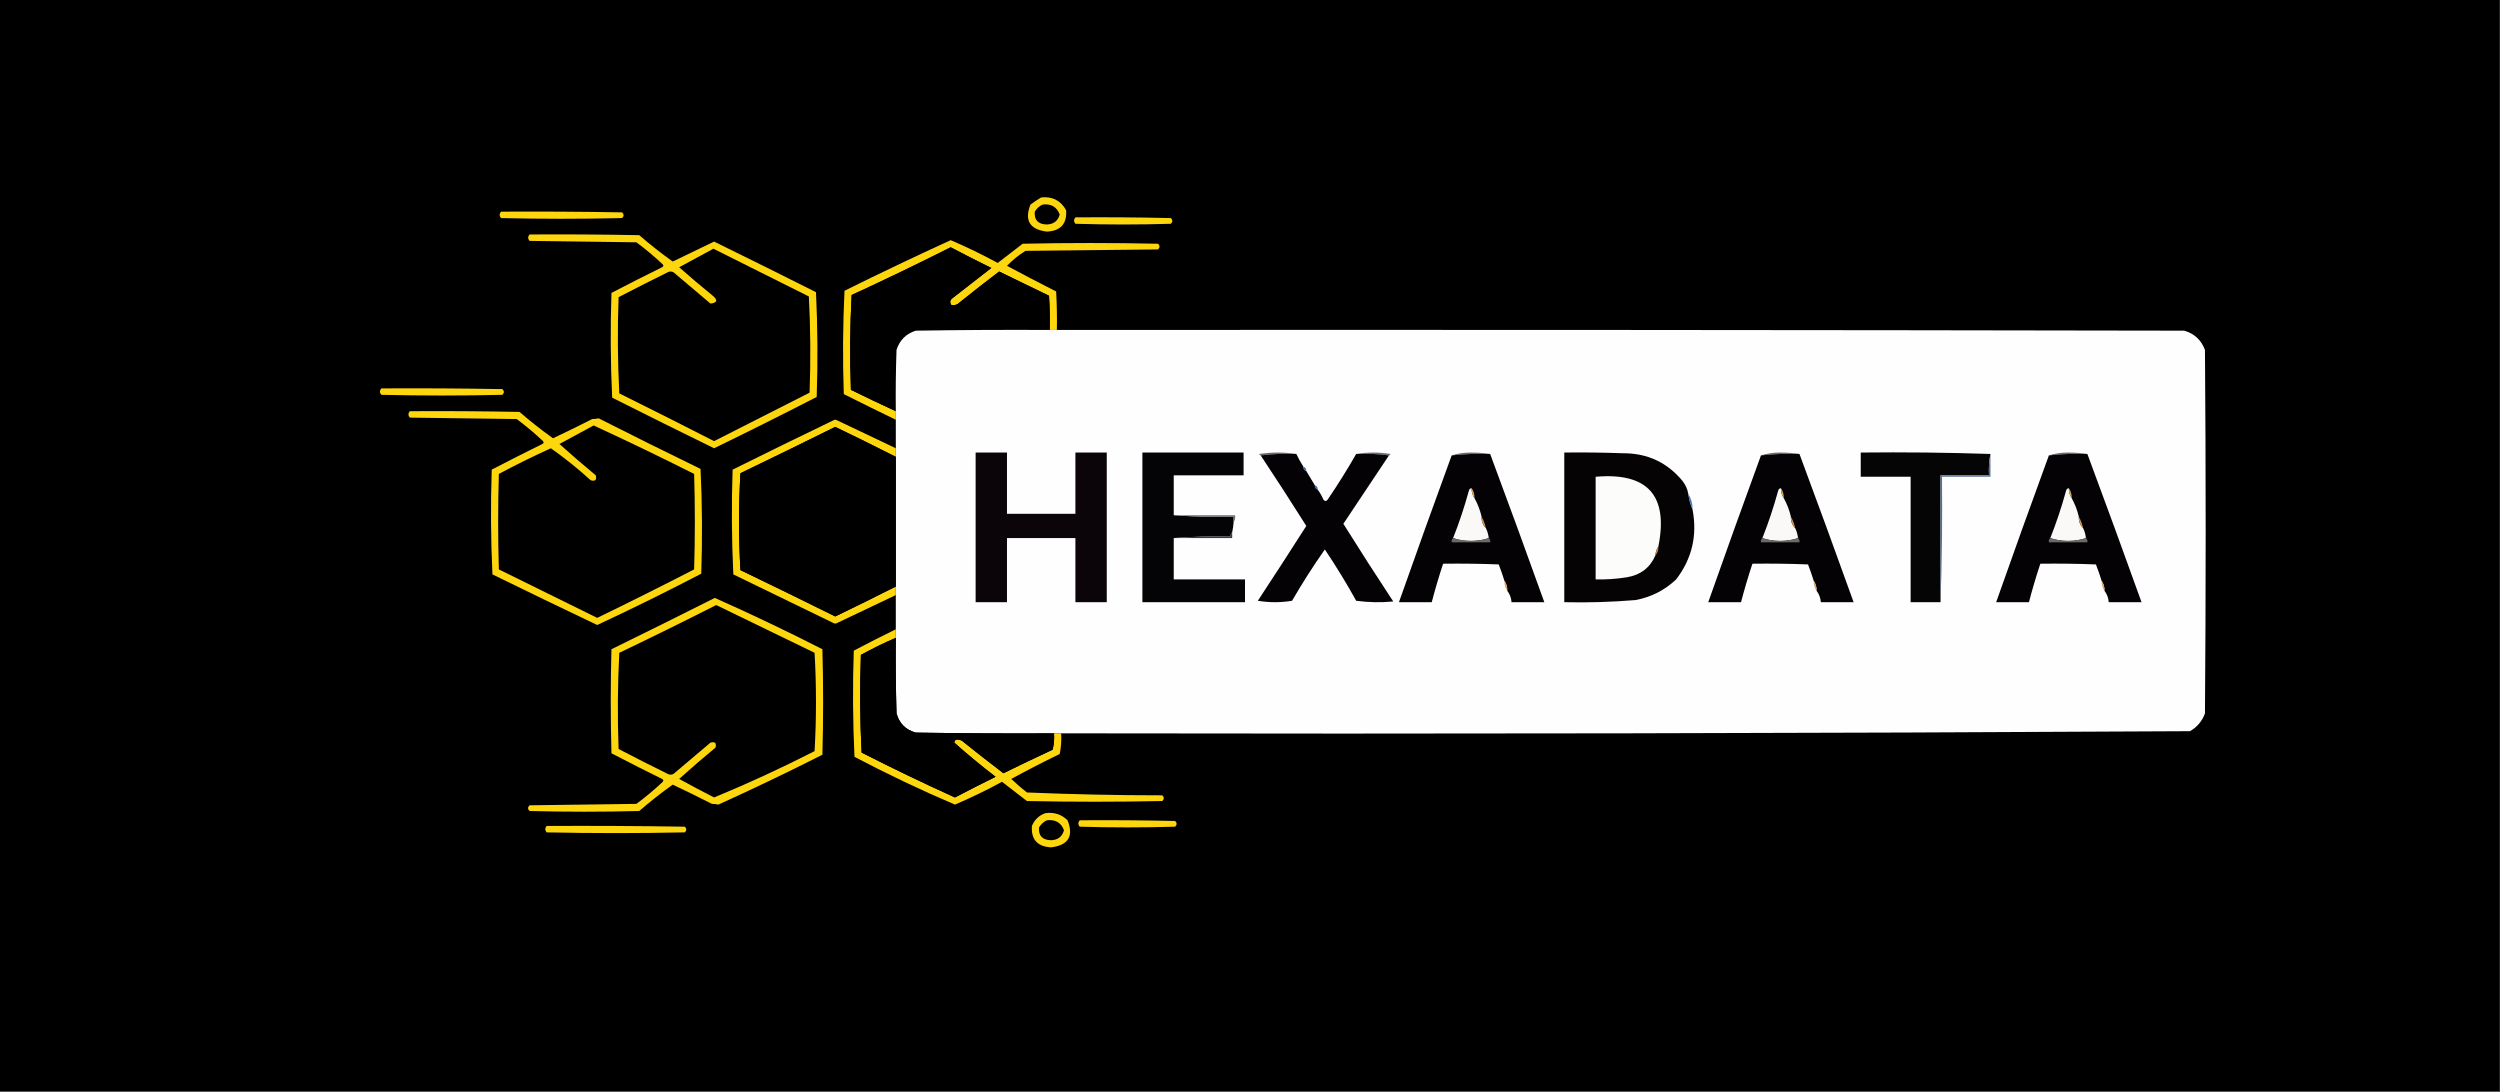
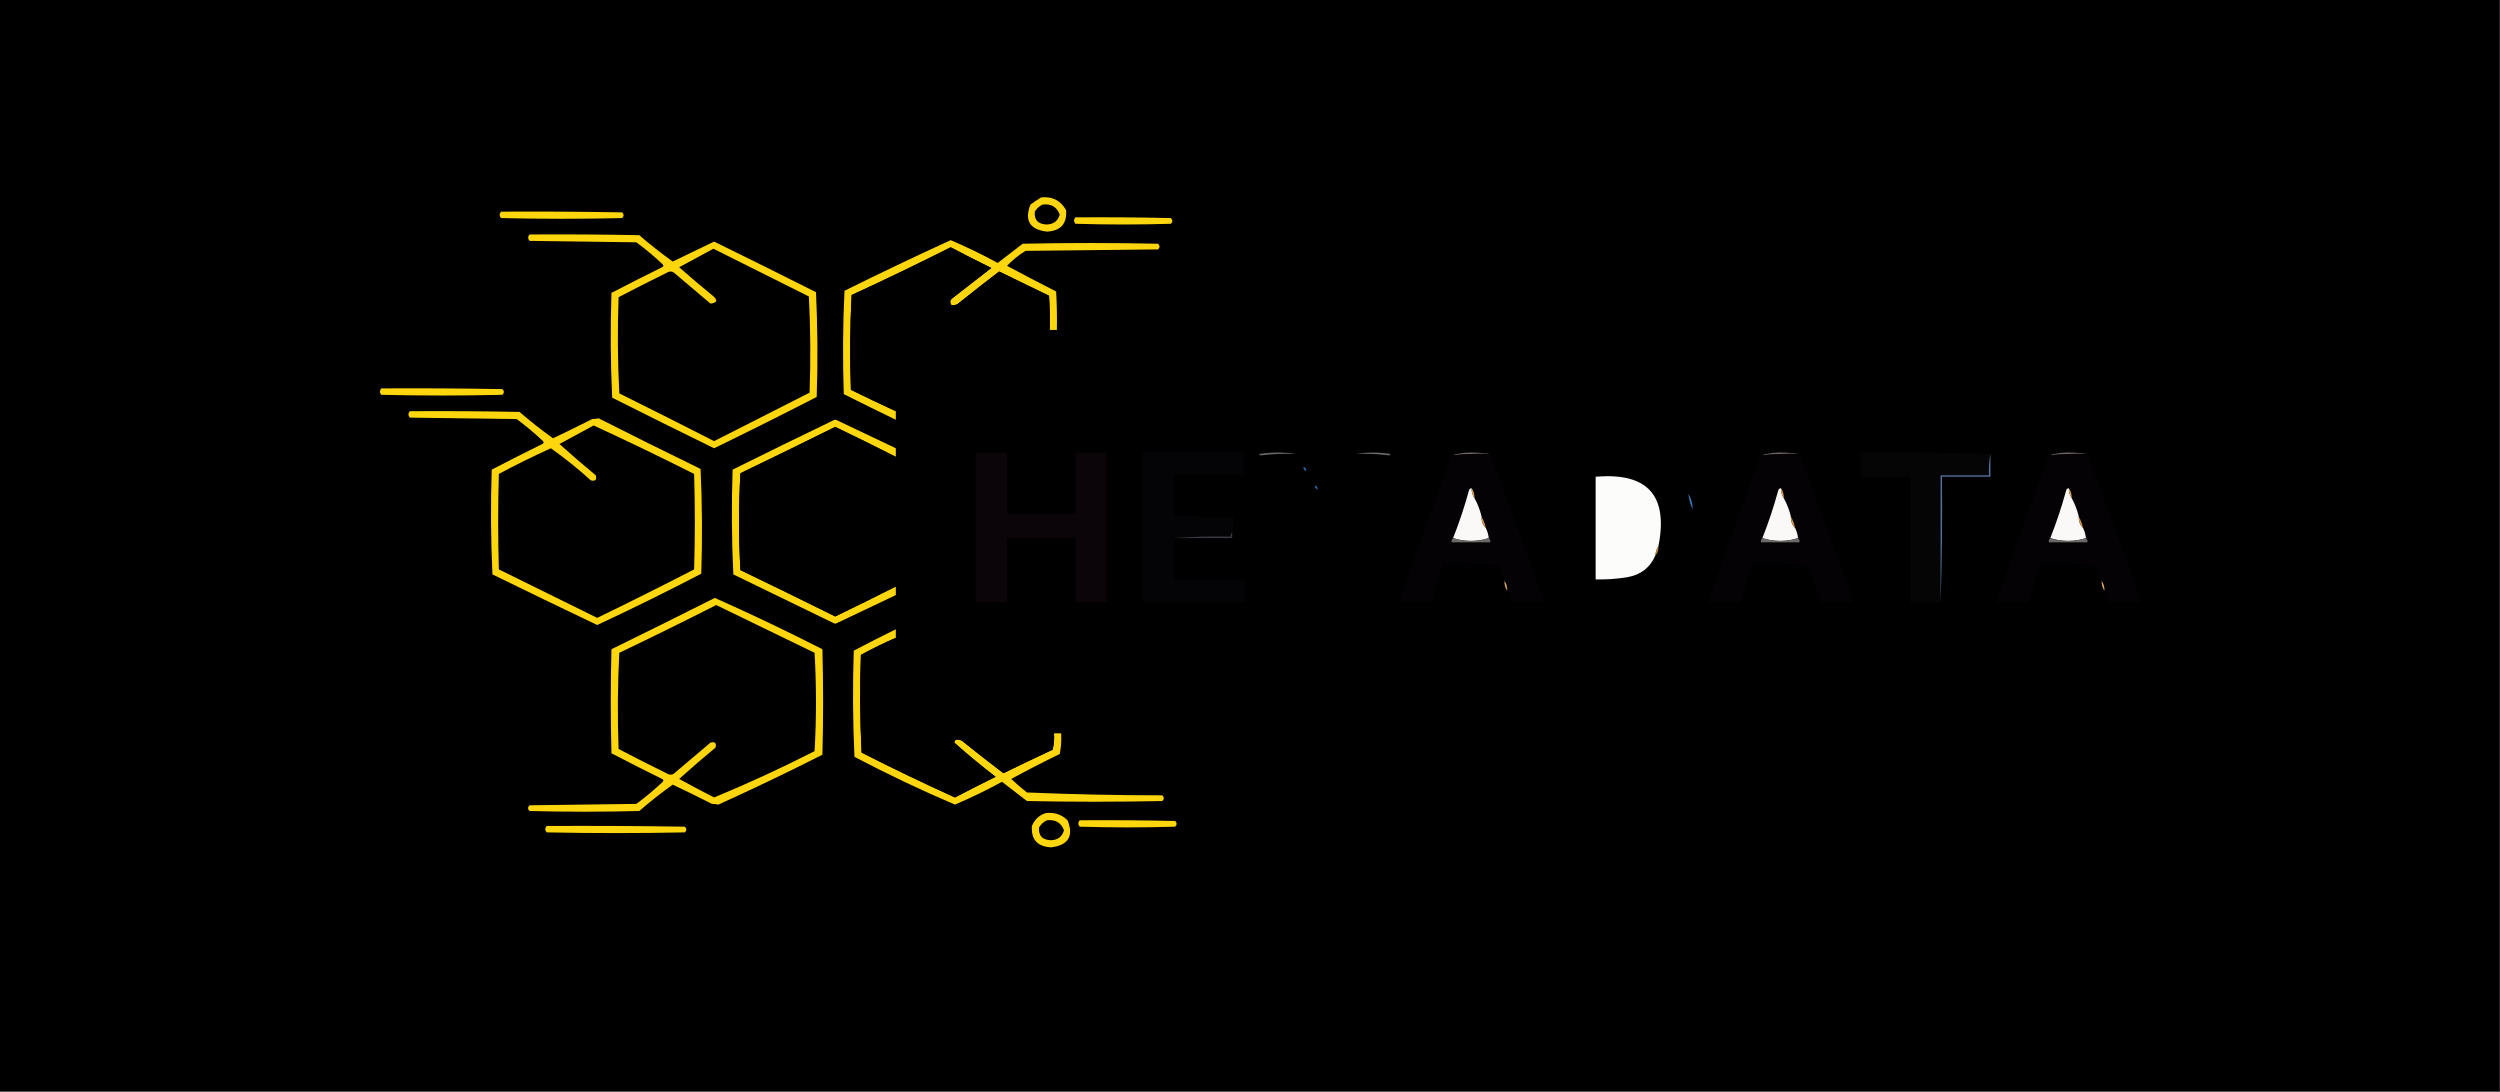
<svg xmlns="http://www.w3.org/2000/svg" version="1.1" width="1754px" height="766px" style="shape-rendering:geometricPrecision; text-rendering:geometricPrecision; image-rendering:optimizeQuality; fill-rule:evenodd; clip-rule:evenodd">
  <rect width="100%" height="100%" fill="#333333" stroke="none" />
  <g>
    <path style="opacity:1" fill="#000000" d="M -0.5,-0.5 C 584.167,-0.5 1168.83,-0.5 1753.5,-0.5C 1753.5,254.833 1753.5,510.167 1753.5,765.5C 1168.83,765.5 584.167,765.5 -0.5,765.5C -0.5,510.167 -0.5,254.833 -0.5,-0.5 Z" />
  </g>
  <g>
    <path style="opacity:1" fill="#fed60d" d="M 730.5,138.5 C 738.402,137.7 744.235,140.7 748,147.5C 748.656,157.015 744.156,162.015 734.5,162.5C 722.423,161 718.59,154.666 723,143.5C 725.479,141.686 727.979,140.019 730.5,138.5 Z" />
  </g>
  <g>
    <path style="opacity:1" fill="#000000" d="M 731.5,143.5 C 737.448,142.798 741.448,145.131 743.5,150.5C 742.277,154.962 739.277,157.295 734.5,157.5C 728.346,157.385 725.513,154.385 726,148.5C 727.352,146.251 729.185,144.584 731.5,143.5 Z" />
  </g>
  <g>
    <path style="opacity:1" fill="#fed60d" d="M 351.5,148.5 C 379.835,148.333 408.169,148.5 436.5,149C 437.833,150.333 437.833,151.667 436.5,153C 408.167,153.667 379.833,153.667 351.5,153C 350.272,151.51 350.272,150.01 351.5,148.5 Z" />
  </g>
  <g>
    <path style="opacity:1" fill="#fed60d" d="M 754.5,152.5 C 776.836,152.333 799.169,152.5 821.5,153C 822.833,154.333 822.833,155.667 821.5,157C 799.167,157.667 776.833,157.667 754.5,157C 753.272,155.51 753.272,154.01 754.5,152.5 Z" />
  </g>
  <g>
    <path style="opacity:1" fill="#fed60d" d="M 371.5,164.5 C 397.169,164.333 422.835,164.5 448.5,165C 456.057,171.562 463.891,177.728 472,183.5C 481.667,178.833 491.333,174.167 501,169.5C 524.895,181.198 548.728,193.031 572.5,205C 573.661,229.428 573.827,253.928 573,278.5C 549.139,290.764 525.139,302.764 501,314.5C 477.105,302.802 453.272,290.969 429.5,279C 428.339,254.572 428.173,230.072 429,205.5C 440.755,199.372 452.589,193.372 464.5,187.5C 465.521,186.998 465.688,186.332 465,185.5C 459.126,179.957 452.959,174.79 446.5,170C 421.5,169.667 396.5,169.333 371.5,169C 370.272,167.51 370.272,166.01 371.5,164.5 Z" />
  </g>
  <g>
    <path style="opacity:1" fill="#fed60d" d="M 741.5,231.5 C 739.833,231.5 738.167,231.5 736.5,231.5C 736.666,223.493 736.5,215.493 736,207.5C 724.349,201.841 712.682,196.175 701,190.5C 691.76,197.541 682.594,204.708 673.5,212C 671.788,213.751 669.788,214.418 667.5,214C 666.14,212.062 666.473,210.396 668.5,209C 677.5,202 686.5,195 695.5,188C 685.953,183.31 676.453,178.476 667,173.5C 644.032,185.067 620.865,196.234 597.5,207C 596.34,229.094 596.173,251.261 597,273.5C 607.446,278.64 617.946,283.64 628.5,288.5C 628.5,290.5 628.5,292.5 628.5,294.5C 616.302,288.598 604.136,282.598 592,276.5C 591.173,252.261 591.339,228.094 592.5,204C 617.162,191.781 641.995,179.948 667,168.5C 678.26,173.297 689.26,178.63 700,184.5C 705.833,180 711.667,175.5 717.5,171C 749.167,170.333 780.833,170.333 812.5,171C 813.833,172.333 813.833,173.667 812.5,175C 781.5,175.333 750.5,175.667 719.5,176C 714.708,178.961 710.375,182.461 706.5,186.5C 717.89,192.612 729.39,198.612 741,204.5C 741.5,213.494 741.666,222.494 741.5,231.5 Z" />
  </g>
  <g>
    <path style="opacity:1" fill="#000000" d="M 736.5,231.5 C 705.165,231.333 673.832,231.5 642.5,232C 635.667,234.167 631.167,238.667 629,245.5C 628.5,259.829 628.333,274.163 628.5,288.5C 617.946,283.64 607.446,278.64 597,273.5C 596.173,251.261 596.34,229.094 597.5,207C 620.865,196.234 644.032,185.067 667,173.5C 676.453,178.476 685.953,183.31 695.5,188C 686.5,195 677.5,202 668.5,209C 666.473,210.396 666.14,212.062 667.5,214C 669.788,214.418 671.788,213.751 673.5,212C 682.594,204.708 691.76,197.541 701,190.5C 712.682,196.175 724.349,201.841 736,207.5C 736.5,215.493 736.666,223.493 736.5,231.5 Z" />
  </g>
  <g>
    <path style="opacity:1" fill="#000000" d="M 500.5,174.5 C 522.807,185.653 545.14,196.82 567.5,208C 568.66,230.427 568.827,252.927 568,275.5C 545.667,286.833 523.333,298.167 501,309.5C 478.911,298.205 456.744,287.039 434.5,276C 433.34,253.573 433.173,231.073 434,208.5C 445.422,202.539 456.922,196.706 468.5,191C 469.833,190.333 471.167,190.333 472.5,191C 481.167,198.333 489.833,205.667 498.5,213C 503.463,212.39 503.796,210.39 499.5,207C 491.662,200.658 483.995,194.158 476.5,187.5C 484.562,183.138 492.562,178.805 500.5,174.5 Z" />
  </g>
  <g>
-     <path style="opacity:1" fill="#fefefe" d="M 736.5,231.5 C 738.167,231.5 739.833,231.5 741.5,231.5C 1005.17,231.333 1268.83,231.5 1532.5,232C 1539.6,234.099 1544.43,238.599 1547,245.5C 1547.67,330.5 1547.67,415.5 1547,500.5C 1545.02,505.954 1541.52,510.121 1536.5,513C 1272.54,514.497 1008.54,514.997 744.5,514.5C 742.833,514.5 741.167,514.5 739.5,514.5C 707.165,514.667 674.832,514.5 642.5,514C 635.43,512.052 630.93,507.552 629,500.5C 628.5,482.836 628.333,465.17 628.5,447.5C 628.5,445.5 628.5,443.5 628.5,441.5C 628.5,433.5 628.5,425.5 628.5,417.5C 628.5,415.5 628.5,413.5 628.5,411.5C 628.5,381.167 628.5,350.833 628.5,320.5C 628.5,318.5 628.5,316.5 628.5,314.5C 628.5,307.833 628.5,301.167 628.5,294.5C 628.5,292.5 628.5,290.5 628.5,288.5C 628.333,274.163 628.5,259.829 629,245.5C 631.167,238.667 635.667,234.167 642.5,232C 673.832,231.5 705.165,231.333 736.5,231.5 Z" />
-   </g>
+     </g>
  <g>
    <path style="opacity:1" fill="#fed60d" d="M 267.5,272.5 C 295.835,272.333 324.169,272.5 352.5,273C 353.833,274.333 353.833,275.667 352.5,277C 324.167,277.667 295.833,277.667 267.5,277C 266.272,275.51 266.272,274.01 267.5,272.5 Z" />
  </g>
  <g>
    <path style="opacity:1" fill="#fed60d" d="M 287.5,288.5 C 313.169,288.333 338.835,288.5 364.5,289C 372.057,295.562 379.891,301.728 388,307.5C 397.228,303.136 406.395,298.636 415.5,294C 417.18,293.966 418.68,293.799 420,293.5C 443.728,305.522 467.562,317.355 491.5,329C 492.661,353.428 492.827,377.928 492,402.5C 467.928,415.036 443.595,427.036 419,438.5C 394.439,426.803 369.939,414.97 345.5,403C 344.339,378.572 344.173,354.072 345,329.5C 356.755,323.372 368.589,317.372 380.5,311.5C 381.521,310.998 381.688,310.332 381,309.5C 375.126,303.957 368.959,298.79 362.5,294C 337.5,293.667 312.5,293.333 287.5,293C 286.272,291.51 286.272,290.01 287.5,288.5 Z" />
  </g>
  <g>
    <path style="opacity:1" fill="#fed60d" d="M 628.5,314.5 C 628.5,316.5 628.5,318.5 628.5,320.5C 614.406,313.37 600.239,306.37 586,299.5C 563.91,310.461 541.743,321.295 519.5,332C 518.838,343.259 518.505,354.593 518.5,366C 518.505,377.407 518.838,388.741 519.5,400C 541.743,410.705 563.91,421.539 586,432.5C 600.239,425.63 614.406,418.63 628.5,411.5C 628.5,413.5 628.5,415.5 628.5,417.5C 614.855,423.989 601.188,430.489 587.5,437C 586.5,437.667 585.5,437.667 584.5,437C 561.167,425.667 537.833,414.333 514.5,403C 513.339,378.572 513.173,354.072 514,329.5C 537.423,317.872 560.923,306.372 584.5,295C 585.5,294.333 586.5,294.333 587.5,295C 601.188,301.511 614.855,308.011 628.5,314.5 Z" />
  </g>
  <g>
    <path style="opacity:1" fill="#000000" d="M 416.5,298.5 C 440.162,309.414 463.662,320.747 487,332.5C 487.667,354.833 487.667,377.167 487,399.5C 464.457,411.105 441.791,422.438 419,433.5C 396,422.167 373,410.833 350,399.5C 349.333,377.167 349.333,354.833 350,332.5C 361.972,326.098 374.138,320.098 386.5,314.5C 396.241,321.398 405.574,328.898 414.5,337C 417.667,337.833 418.833,336.667 418,333.5C 409.327,326.324 400.827,318.991 392.5,311.5C 400.562,307.138 408.562,302.805 416.5,298.5 Z" />
  </g>
  <g>
    <path style="opacity:1" fill="#000000" d="M 628.5,320.5 C 628.5,350.833 628.5,381.167 628.5,411.5C 614.406,418.63 600.239,425.63 586,432.5C 563.91,421.539 541.743,410.705 519.5,400C 518.838,388.741 518.505,377.407 518.5,366C 518.505,354.593 518.838,343.259 519.5,332C 541.743,321.295 563.91,310.461 586,299.5C 600.239,306.37 614.406,313.37 628.5,320.5 Z" />
  </g>
  <g>
    <path style="opacity:1" fill="#6b6766" d="M 909.5,318.5 C 900.983,318.174 892.65,318.507 884.5,319.5C 883.957,319.44 883.624,319.107 883.5,318.5C 892.325,317.179 900.991,317.179 909.5,318.5 Z" />
  </g>
  <g>
    <path style="opacity:1" fill="#69696d" d="M 951.5,318.5 C 959.343,317.18 967.343,317.18 975.5,318.5C 975.376,319.107 975.043,319.44 974.5,319.5C 967.018,318.508 959.352,318.175 951.5,318.5 Z" />
  </g>
  <g>
    <path style="opacity:1" fill="#6d6764" d="M 1045.5,318.5 C 1036.42,318.196 1027.42,318.529 1018.5,319.5C 1022.61,318.174 1027.11,317.507 1032,317.5C 1036.68,317.501 1041.18,317.834 1045.5,318.5 Z" />
  </g>
  <g>
    <path style="opacity:1" fill="#6d6764" d="M 1262.5,318.5 C 1253.42,318.196 1244.42,318.529 1235.5,319.5C 1239.61,318.174 1244.11,317.507 1249,317.5C 1253.68,317.501 1258.18,317.834 1262.5,318.5 Z" />
  </g>
  <g>
    <path style="opacity:1" fill="#6d6764" d="M 1464.5,318.5 C 1455.42,318.196 1446.42,318.529 1437.5,319.5C 1441.61,318.174 1446.11,317.507 1451,317.5C 1455.68,317.501 1460.18,317.834 1464.5,318.5 Z" />
  </g>
  <g>
    <path style="opacity:1" fill="#0b0408" d="M 684.5,317.5 C 691.833,317.5 699.167,317.5 706.5,317.5C 706.5,331.833 706.5,346.167 706.5,360.5C 722.5,360.5 738.5,360.5 754.5,360.5C 754.5,346.167 754.5,331.833 754.5,317.5C 761.833,317.5 769.167,317.5 776.5,317.5C 776.5,352.5 776.5,387.5 776.5,422.5C 769.167,422.5 761.833,422.5 754.5,422.5C 754.5,407.5 754.5,392.5 754.5,377.5C 738.5,377.5 722.5,377.5 706.5,377.5C 706.5,392.5 706.5,407.5 706.5,422.5C 699.167,422.5 691.833,422.5 684.5,422.5C 684.5,387.5 684.5,352.5 684.5,317.5 Z" />
  </g>
  <g>
    <path style="opacity:1" fill="#040306" d="M 823.5,361.5 C 837.323,362.496 851.323,362.829 865.5,362.5C 865.5,363.833 865.5,365.167 865.5,366.5C 865.326,368.861 864.993,371.194 864.5,373.5C 863.596,374.209 863.263,375.209 863.5,376.5C 849.99,376.171 836.656,376.504 823.5,377.5C 823.5,387.167 823.5,396.833 823.5,406.5C 840.167,406.5 856.833,406.5 873.5,406.5C 873.5,411.833 873.5,417.167 873.5,422.5C 849.5,422.5 825.5,422.5 801.5,422.5C 801.5,387.5 801.5,352.5 801.5,317.5C 825.167,317.5 848.833,317.5 872.5,317.5C 872.5,322.833 872.5,328.167 872.5,333.5C 856.167,333.5 839.833,333.5 823.5,333.5C 823.5,342.833 823.5,352.167 823.5,361.5 Z" />
  </g>
  <g>
-     <path style="opacity:1" fill="#040205" d="M 909.5,318.5 C 910.981,321.617 912.648,324.617 914.5,327.5C 914.427,329.027 915.094,330.027 916.5,330.5C 918.511,333.861 920.511,337.194 922.5,340.5C 922.427,342.027 923.094,343.027 924.5,343.5C 926.074,345.643 927.408,347.976 928.5,350.5C 929.5,351.833 930.5,351.833 931.5,350.5C 938.589,340.082 945.256,329.415 951.5,318.5C 959.352,318.175 967.018,318.508 974.5,319.5C 963.844,335.471 953.177,351.471 942.5,367.5C 953.943,385.783 965.61,403.95 977.5,422C 968.814,422.832 960.147,422.665 951.5,421.5C 944.654,409.13 937.321,397.13 929.5,385.5C 921.348,397.125 913.681,409.125 906.5,421.5C 898.5,422.833 890.5,422.833 882.5,421.5C 893.964,404.069 905.297,386.569 916.5,369C 906.019,352.358 895.353,335.858 884.5,319.5C 892.65,318.507 900.983,318.174 909.5,318.5 Z" />
-   </g>
+     </g>
  <g>
    <path style="opacity:1" fill="#040205" d="M 1045.5,318.5 C 1058.34,353.008 1071.01,387.675 1083.5,422.5C 1075.83,422.5 1068.17,422.5 1060.5,422.5C 1060.27,419.458 1059.27,416.792 1057.5,414.5C 1057.59,411.848 1056.92,409.515 1055.5,407.5C 1054.3,403.61 1052.97,399.777 1051.5,396C 1038.5,395.5 1025.5,395.333 1012.5,395.5C 1009.54,404.414 1006.88,413.414 1004.5,422.5C 996.833,422.5 989.167,422.5 981.5,422.5C 993.662,388.008 1006,353.675 1018.5,319.5C 1027.42,318.529 1036.42,318.196 1045.5,318.5 Z" />
  </g>
  <g>
-     <path style="opacity:1" fill="#060305" d="M 1184.5,346.5 C 1185.06,350.397 1186.06,354.063 1187.5,357.5C 1190.94,375.654 1187.11,391.988 1176,406.5C 1167.96,414.105 1158.46,418.938 1147.5,421C 1130.87,422.391 1114.21,422.891 1097.5,422.5C 1097.5,387.5 1097.5,352.5 1097.5,317.5C 1111.17,317.333 1124.84,317.5 1138.5,318C 1155.7,317.887 1169.7,324.387 1180.5,337.5C 1182.58,340.173 1183.92,343.173 1184.5,346.5 Z" />
-   </g>
+     </g>
  <g>
    <path style="opacity:1" fill="#040205" d="M 1262.5,318.5 C 1275.34,353.008 1288.01,387.675 1300.5,422.5C 1292.83,422.5 1285.17,422.5 1277.5,422.5C 1277.27,419.458 1276.27,416.792 1274.5,414.5C 1274.59,411.848 1273.92,409.515 1272.5,407.5C 1271.3,403.61 1269.97,399.777 1268.5,396C 1255.5,395.5 1242.5,395.333 1229.5,395.5C 1226.54,404.414 1223.88,413.414 1221.5,422.5C 1213.83,422.5 1206.17,422.5 1198.5,422.5C 1210.66,388.008 1223,353.675 1235.5,319.5C 1244.42,318.529 1253.42,318.196 1262.5,318.5 Z" />
  </g>
  <g>
    <path style="opacity:1" fill="#050505" d="M 1396.5,318.5 C 1395.51,323.305 1395.18,328.305 1395.5,333.5C 1384.17,333.5 1372.83,333.5 1361.5,333.5C 1361.5,363.167 1361.5,392.833 1361.5,422.5C 1354.5,422.5 1347.5,422.5 1340.5,422.5C 1340.5,393.167 1340.5,363.833 1340.5,334.5C 1328.83,334.5 1317.17,334.5 1305.5,334.5C 1305.5,328.833 1305.5,323.167 1305.5,317.5C 1336,317.169 1366.34,317.502 1396.5,318.5 Z" />
  </g>
  <g>
    <path style="opacity:1" fill="#040205" d="M 1464.5,318.5 C 1477.34,353.008 1490.01,387.675 1502.5,422.5C 1494.83,422.5 1487.17,422.5 1479.5,422.5C 1479.27,419.458 1478.27,416.792 1476.5,414.5C 1476.59,411.848 1475.92,409.515 1474.5,407.5C 1473.3,403.61 1471.97,399.777 1470.5,396C 1457.5,395.5 1444.5,395.333 1431.5,395.5C 1428.54,404.414 1425.88,413.414 1423.5,422.5C 1415.83,422.5 1408.17,422.5 1400.5,422.5C 1412.66,388.008 1425,353.675 1437.5,319.5C 1446.42,318.529 1455.42,318.196 1464.5,318.5 Z" />
  </g>
  <g>
    <path style="opacity:1" fill="#3363ab" d="M 914.5,327.5 C 915.906,327.973 916.573,328.973 916.5,330.5C 915.094,330.027 914.427,329.027 914.5,327.5 Z" />
  </g>
  <g>
    <path style="opacity:1" fill="#566f99" d="M 1396.5,318.5 C 1396.5,323.833 1396.5,329.167 1396.5,334.5C 1385.17,334.5 1373.83,334.5 1362.5,334.5C 1362.83,364.005 1362.5,393.338 1361.5,422.5C 1361.5,392.833 1361.5,363.167 1361.5,333.5C 1372.83,333.5 1384.17,333.5 1395.5,333.5C 1395.18,328.305 1395.51,323.305 1396.5,318.5 Z" />
  </g>
  <g>
    <path style="opacity:1" fill="#fcfcfb" d="M 1163.5,383.5 C 1162.26,385.214 1161.59,387.214 1161.5,389.5C 1157.79,398.219 1151.12,403.386 1141.5,405C 1134.21,406.186 1126.88,406.686 1119.5,406.5C 1119.5,382.5 1119.5,358.5 1119.5,334.5C 1156,331.329 1170.67,347.663 1163.5,383.5 Z" />
  </g>
  <g>
    <path style="opacity:1" fill="#3363ab" d="M 922.5,340.5 C 923.906,340.973 924.573,341.973 924.5,343.5C 923.094,343.027 922.427,342.027 922.5,340.5 Z" />
  </g>
  <g>
    <path style="opacity:1" fill="#faf9f7" d="M 1032.5,342.5 C 1032.41,345.152 1033.08,347.485 1034.5,349.5C 1036.73,353.522 1038.4,357.856 1039.5,362.5C 1039.35,365.716 1040.35,368.383 1042.5,370.5C 1043.57,372.701 1044.23,375.035 1044.5,377.5C 1040.72,378.825 1036.56,379.491 1032,379.5C 1027.44,379.491 1023.28,378.825 1019.5,377.5C 1023.76,366.728 1027.42,355.728 1030.5,344.5C 1030.75,343.287 1031.41,342.62 1032.5,342.5 Z" />
  </g>
  <g>
    <path style="opacity:1" fill="#faf9f7" d="M 1249.5,342.5 C 1249.41,345.152 1250.08,347.485 1251.5,349.5C 1253.73,353.522 1255.4,357.856 1256.5,362.5C 1256.35,365.716 1257.35,368.383 1259.5,370.5C 1260.57,372.701 1261.23,375.035 1261.5,377.5C 1257.72,378.825 1253.56,379.491 1249,379.5C 1244.44,379.491 1240.28,378.825 1236.5,377.5C 1240.76,366.728 1244.42,355.728 1247.5,344.5C 1247.75,343.287 1248.41,342.62 1249.5,342.5 Z" />
  </g>
  <g>
    <path style="opacity:1" fill="#faf9f7" d="M 1451.5,342.5 C 1451.41,345.152 1452.08,347.485 1453.5,349.5C 1455.73,353.522 1457.4,357.856 1458.5,362.5C 1458.35,365.716 1459.35,368.383 1461.5,370.5C 1462.57,372.701 1463.23,375.035 1463.5,377.5C 1459.72,378.825 1455.56,379.491 1451,379.5C 1446.44,379.491 1442.28,378.825 1438.5,377.5C 1442.76,366.728 1446.42,355.728 1449.5,344.5C 1449.75,343.287 1450.41,342.62 1451.5,342.5 Z" />
  </g>
  <g>
    <path style="opacity:1" fill="#daa55e" d="M 1032.5,342.5 C 1033.92,344.515 1034.59,346.848 1034.5,349.5C 1033.08,347.485 1032.41,345.152 1032.5,342.5 Z" />
  </g>
  <g>
    <path style="opacity:1" fill="#daa55e" d="M 1249.5,342.5 C 1250.92,344.515 1251.59,346.848 1251.5,349.5C 1250.08,347.485 1249.41,345.152 1249.5,342.5 Z" />
  </g>
  <g>
    <path style="opacity:1" fill="#daa55e" d="M 1451.5,342.5 C 1452.92,344.515 1453.59,346.848 1453.5,349.5C 1452.08,347.485 1451.41,345.152 1451.5,342.5 Z" />
  </g>
  <g>
    <path style="opacity:1" fill="#437cc3" d="M 1184.5,346.5 C 1186.57,349.763 1187.57,353.43 1187.5,357.5C 1186.06,354.063 1185.06,350.397 1184.5,346.5 Z" />
  </g>
  <g>
-     <path style="opacity:1" fill="#666b71" d="M 823.5,361.5 C 837.833,361.5 852.167,361.5 866.5,361.5C 866.784,363.415 866.451,365.081 865.5,366.5C 865.5,365.167 865.5,363.833 865.5,362.5C 851.323,362.829 837.323,362.496 823.5,361.5 Z" />
-   </g>
+     </g>
  <g>
    <path style="opacity:1" fill="#d09550" d="M 1039.5,362.5 C 1040.87,364.936 1041.87,367.603 1042.5,370.5C 1040.35,368.383 1039.35,365.716 1039.5,362.5 Z" />
  </g>
  <g>
    <path style="opacity:1" fill="#d09550" d="M 1256.5,362.5 C 1257.87,364.936 1258.87,367.603 1259.5,370.5C 1257.35,368.383 1256.35,365.716 1256.5,362.5 Z" />
  </g>
  <g>
    <path style="opacity:1" fill="#d09550" d="M 1458.5,362.5 C 1459.87,364.936 1460.87,367.603 1461.5,370.5C 1459.35,368.383 1458.35,365.716 1458.5,362.5 Z" />
  </g>
  <g>
    <path style="opacity:1" fill="#393a40" d="M 864.5,373.5 C 864.5,374.833 864.5,376.167 864.5,377.5C 850.833,377.5 837.167,377.5 823.5,377.5C 836.656,376.504 849.99,376.171 863.5,376.5C 863.263,375.209 863.596,374.209 864.5,373.5 Z" />
  </g>
  <g>
    <path style="opacity:1" fill="#6c6968" d="M 1019.5,377.5 C 1023.28,378.825 1027.44,379.491 1032,379.5C 1036.56,379.491 1040.72,378.825 1044.5,377.5C 1045.4,378.209 1045.74,379.209 1045.5,380.5C 1036.5,380.5 1027.5,380.5 1018.5,380.5C 1018.26,379.209 1018.6,378.209 1019.5,377.5 Z" />
  </g>
  <g>
    <path style="opacity:1" fill="#6c6968" d="M 1236.5,377.5 C 1240.28,378.825 1244.44,379.491 1249,379.5C 1253.56,379.491 1257.72,378.825 1261.5,377.5C 1262.4,378.209 1262.74,379.209 1262.5,380.5C 1253.5,380.5 1244.5,380.5 1235.5,380.5C 1235.26,379.209 1235.6,378.209 1236.5,377.5 Z" />
  </g>
  <g>
    <path style="opacity:1" fill="#6c6968" d="M 1438.5,377.5 C 1442.28,378.825 1446.44,379.491 1451,379.5C 1455.56,379.491 1459.72,378.825 1463.5,377.5C 1464.4,378.209 1464.74,379.209 1464.5,380.5C 1455.5,380.5 1446.5,380.5 1437.5,380.5C 1437.26,379.209 1437.6,378.209 1438.5,377.5 Z" />
  </g>
  <g>
    <path style="opacity:1" fill="#be8840" d="M 1163.5,383.5 C 1163.74,385.898 1163.07,387.898 1161.5,389.5C 1161.59,387.214 1162.26,385.214 1163.5,383.5 Z" />
  </g>
  <g>
    <path style="opacity:1" fill="#daa55e" d="M 1055.5,407.5 C 1056.92,409.515 1057.59,411.848 1057.5,414.5C 1056.08,412.485 1055.41,410.152 1055.5,407.5 Z" />
  </g>
  <g>
-     <path style="opacity:1" fill="#daa55e" d="M 1272.5,407.5 C 1273.92,409.515 1274.59,411.848 1274.5,414.5C 1273.08,412.485 1272.41,410.152 1272.5,407.5 Z" />
-   </g>
+     </g>
  <g>
    <path style="opacity:1" fill="#daa55e" d="M 1474.5,407.5 C 1475.92,409.515 1476.59,411.848 1476.5,414.5C 1475.08,412.485 1474.41,410.152 1474.5,407.5 Z" />
  </g>
  <g>
    <path style="opacity:1" fill="#fed60d" d="M 501.5,419.5 C 526.953,430.809 552.12,442.809 577,455.5C 577.667,480.167 577.667,504.833 577,529.5C 552.621,541.862 528.288,553.529 504,564.5C 502.68,564.201 501.18,564.034 499.5,564C 490.395,559.364 481.228,554.864 472,550.5C 463.891,556.272 456.057,562.438 448.5,569C 422.833,569.667 397.167,569.667 371.5,569C 370.167,567.667 370.167,566.333 371.5,565C 396.5,564.667 421.5,564.333 446.5,564C 452.959,559.21 459.126,554.043 465,548.5C 465.688,547.668 465.521,547.002 464.5,546.5C 452.589,540.628 440.755,534.628 429,528.5C 428.333,504.167 428.333,479.833 429,455.5C 453.305,443.597 477.471,431.597 501.5,419.5 Z" />
  </g>
  <g>
    <path style="opacity:1" fill="#000000" d="M 502.5,424.5 C 525.474,435.653 548.474,446.82 571.5,458C 572.162,469.426 572.495,480.926 572.5,492.5C 572.495,504.074 572.162,515.574 571.5,527C 548.383,538.811 524.883,549.644 501,559.5C 492.754,555.294 484.587,550.961 476.5,546.5C 484.827,539.009 493.327,531.676 502,524.5C 502.833,521.333 501.667,520.167 498.5,521C 489.833,528.333 481.167,535.667 472.5,543C 471.167,543.667 469.833,543.667 468.5,543C 456.922,537.294 445.422,531.461 434,525.5C 433.173,502.927 433.34,480.427 434.5,458C 457.381,447.059 480.048,435.892 502.5,424.5 Z" />
  </g>
  <g>
    <path style="opacity:1" fill="#fed60d" d="M 628.5,441.5 C 628.5,443.5 628.5,445.5 628.5,447.5C 620.156,451.089 611.989,455.089 604,459.5C 603.173,482.406 603.34,505.239 604.5,528C 626.127,539.023 647.96,549.523 670,559.5C 679.453,554.524 688.953,549.69 698.5,545C 688.481,537.304 678.814,529.304 669.5,521C 669.645,520.228 669.978,519.561 670.5,519C 672.788,518.582 674.788,519.249 676.5,521C 685.594,528.292 694.76,535.459 704,542.5C 715.439,536.864 726.939,531.364 738.5,526C 739.46,522.27 739.793,518.437 739.5,514.5C 741.167,514.5 742.833,514.5 744.5,514.5C 744.803,519.43 744.469,524.263 743.5,529C 731.979,534.593 720.645,540.427 709.5,546.5C 712.994,549.824 716.661,552.991 720.5,556C 752.081,557.319 783.748,557.985 815.5,558C 816.833,559.333 816.833,560.667 815.5,562C 783.833,562.667 752.167,562.667 720.5,562C 714.667,557.5 708.833,553 703,548.5C 692.26,554.37 681.26,559.703 670,564.5C 646.364,554.44 622.864,543.273 599.5,531C 598.339,506.239 598.173,481.406 599,456.5C 608.782,451.359 618.615,446.359 628.5,441.5 Z" />
  </g>
  <g>
    <path style="opacity:1" fill="#000000" d="M 628.5,447.5 C 628.333,465.17 628.5,482.836 629,500.5C 630.93,507.552 635.43,512.052 642.5,514C 674.832,514.5 707.165,514.667 739.5,514.5C 739.793,518.437 739.46,522.27 738.5,526C 726.939,531.364 715.439,536.864 704,542.5C 694.76,535.459 685.594,528.292 676.5,521C 674.788,519.249 672.788,518.582 670.5,519C 669.978,519.561 669.645,520.228 669.5,521C 678.814,529.304 688.481,537.304 698.5,545C 688.953,549.69 679.453,554.524 670,559.5C 647.96,549.523 626.127,539.023 604.5,528C 603.34,505.239 603.173,482.406 604,459.5C 611.989,455.089 620.156,451.089 628.5,447.5 Z" />
  </g>
  <g>
    <path style="opacity:1" fill="#fed60d" d="M 733.5,570.5 C 739.526,569.676 744.693,571.342 749,575.5C 753.429,586.625 749.596,592.959 737.5,594.5C 727.813,593.987 723.313,588.987 724,579.5C 725.871,575.006 729.038,572.006 733.5,570.5 Z" />
  </g>
  <g>
    <path style="opacity:1" fill="#000000" d="M 734.5,575.5 C 740.448,574.798 744.448,577.131 746.5,582.5C 745.277,586.962 742.277,589.295 737.5,589.5C 731.346,589.385 728.513,586.385 729,580.5C 730.352,578.251 732.185,576.584 734.5,575.5 Z" />
  </g>
  <g>
    <path style="opacity:1" fill="#fed60d" d="M 757.5,575.5 C 779.836,575.333 802.169,575.5 824.5,576C 825.833,577.333 825.833,578.667 824.5,580C 802.167,580.667 779.833,580.667 757.5,580C 756.272,578.51 756.272,577.01 757.5,575.5 Z" />
  </g>
  <g>
    <path style="opacity:1" fill="#fed60d" d="M 383.5,579.5 C 415.835,579.333 448.168,579.5 480.5,580C 481.833,581.333 481.833,582.667 480.5,584C 448.167,584.667 415.833,584.667 383.5,584C 382.272,582.51 382.272,581.01 383.5,579.5 Z" />
  </g>
</svg>